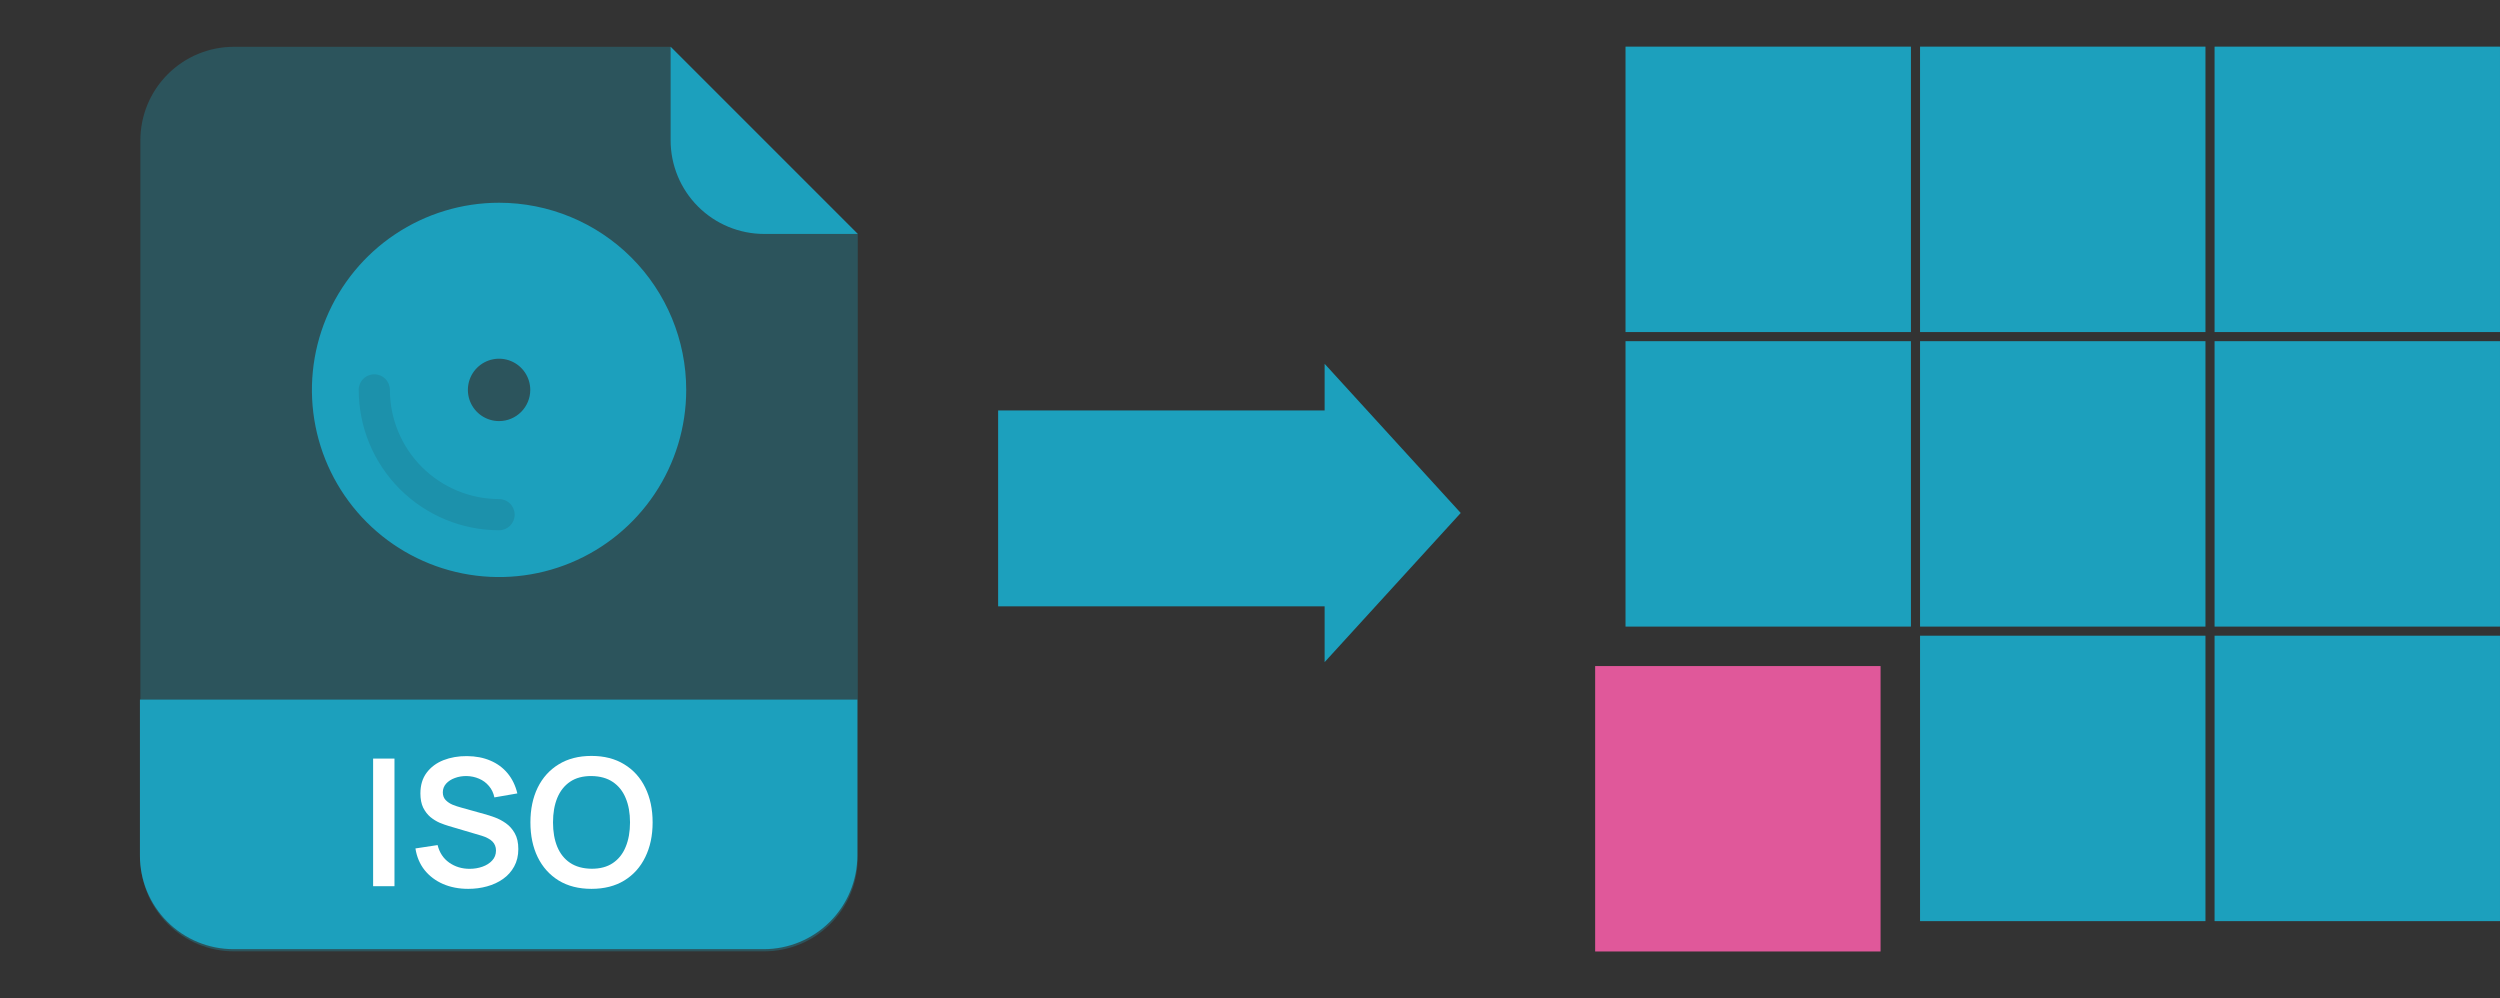
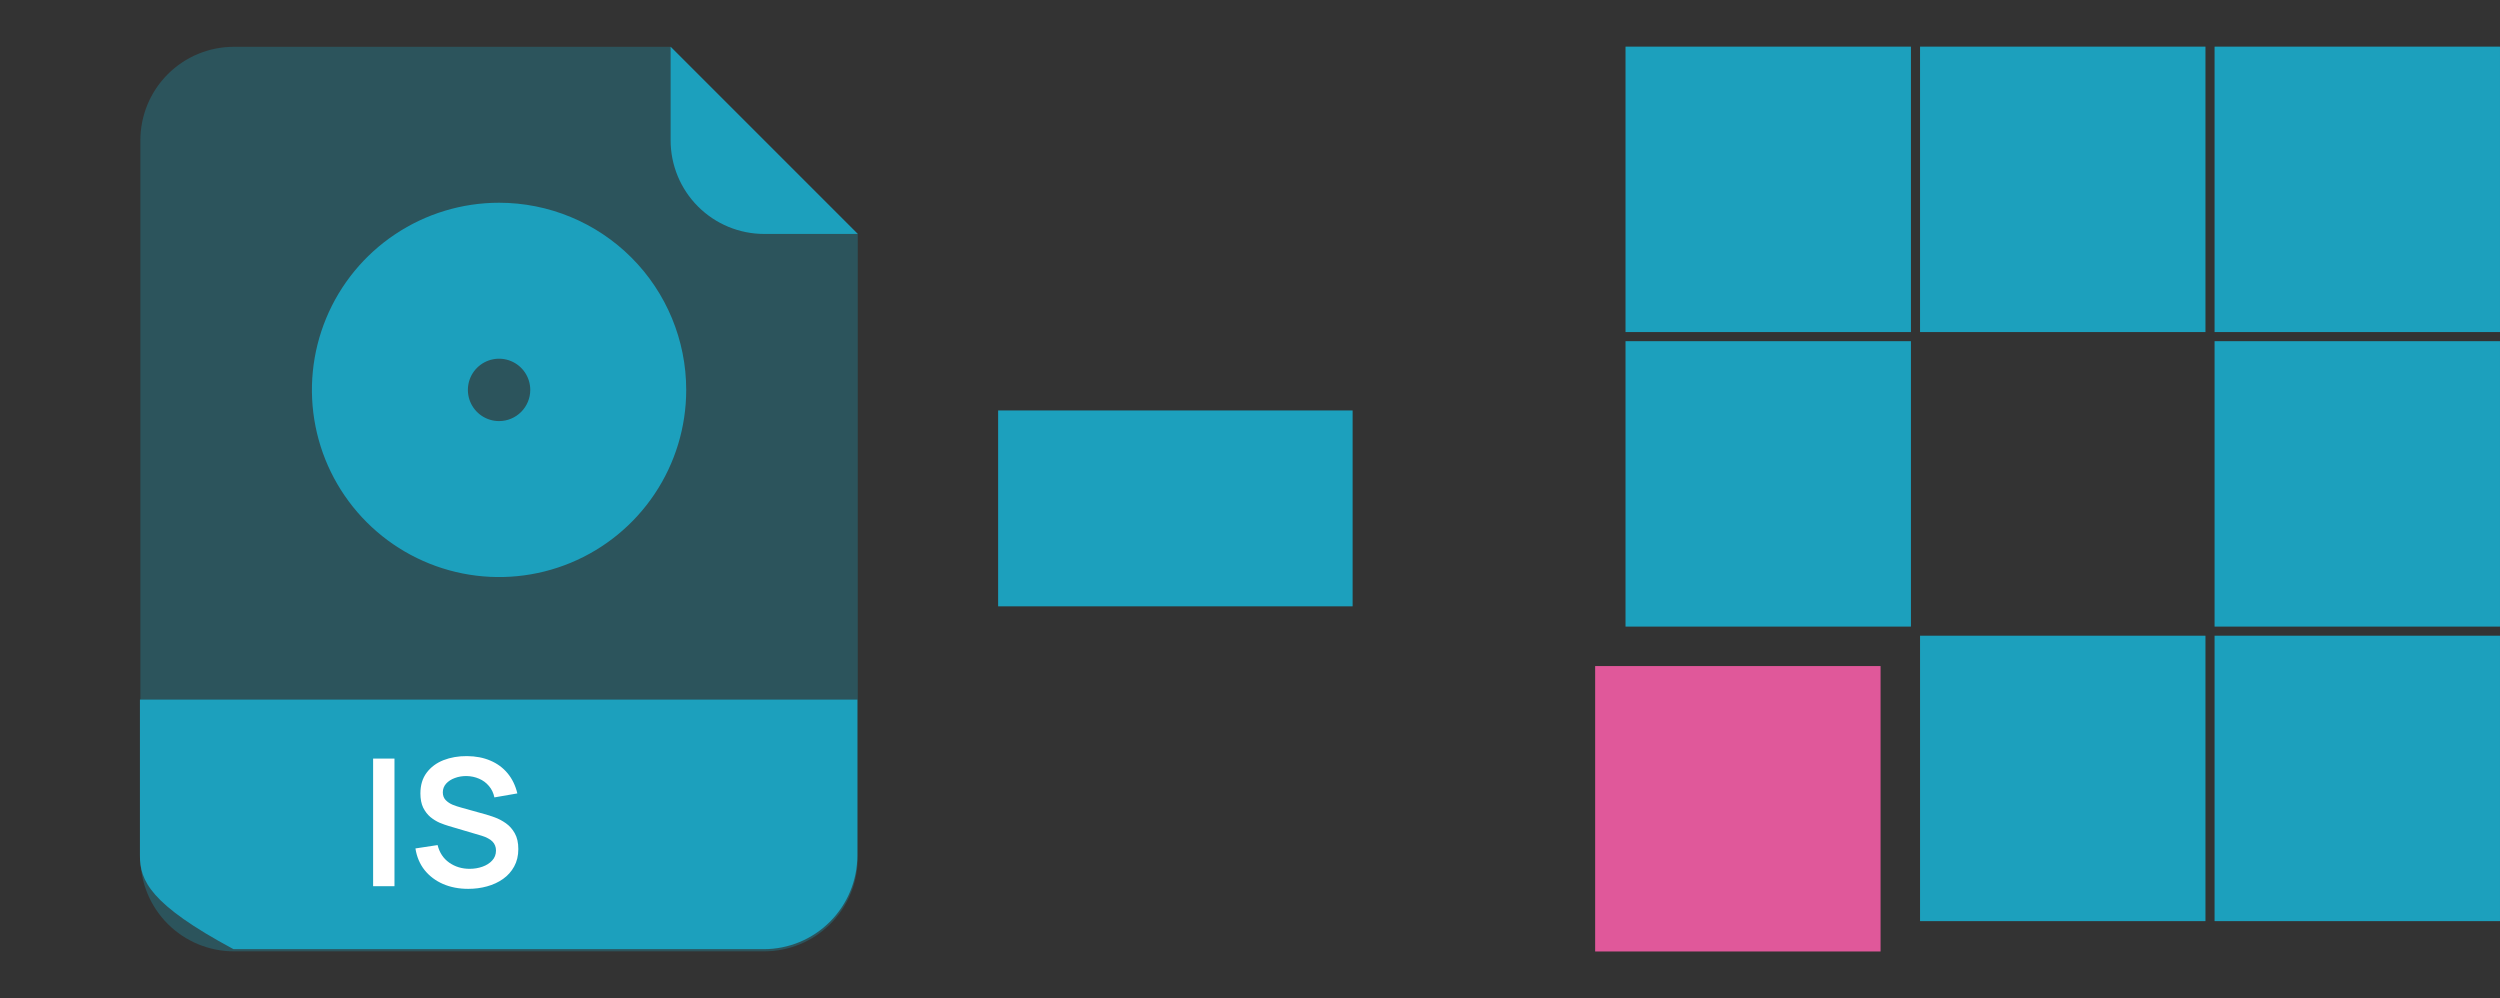
<svg xmlns="http://www.w3.org/2000/svg" width="268" height="107" viewBox="0 0 268 107" fill="none">
  <rect x="0" y="0" width="268" height="107" fill="#333333" stroke="none" />
  <path d="M145 44H107V65H145V44Z" fill="#1CA0BD" />
-   <path d="M156.59 54.99L142 39V70.98L156.59 54.99Z" fill="#1CA0BD" />
  <rect x="174.256" y="5" width="30.597" height="30.597" fill="#1CA0BD" />
  <rect x="174.256" y="36.574" width="30.597" height="30.597" fill="#1CA0BD" />
  <rect x="171" y="71.402" width="30.597" height="30.597" fill="#E0589A" />
  <rect x="205.829" y="5" width="30.597" height="30.597" fill="#1CA0BD" />
-   <rect x="205.829" y="36.574" width="30.597" height="30.597" fill="#1CA0BD" />
  <rect x="205.829" y="68.148" width="30.597" height="30.597" fill="#1CA0BD" />
  <rect x="237.402" y="5" width="30.597" height="30.597" fill="#1CA0BD" />
  <rect x="237.402" y="36.574" width="30.597" height="30.597" fill="#1CA0BD" />
  <rect x="237.402" y="68.148" width="30.597" height="30.597" fill="#1CA0BD" />
  <path opacity="0.3" d="M81.922 101.984H25.078C22.418 101.984 19.866 100.928 17.985 99.046C16.104 97.165 15.047 94.614 15.047 91.953V15.047C15.047 12.386 16.104 9.835 17.985 7.954C19.866 6.072 22.418 5.016 25.078 5.016H71.891L91.953 25.078V91.953C91.953 94.614 90.896 97.165 89.015 99.046C87.134 100.928 84.582 101.984 81.922 101.984Z" fill="#1CA0BD" />
-   <path d="M15 75H91.906V91.719C91.906 94.379 90.849 96.931 88.968 98.812C87.087 100.693 84.535 101.75 81.875 101.75H25.031C22.371 101.75 19.819 100.693 17.938 98.812C16.057 96.931 15 94.379 15 91.719V75Z" fill="#1CA0BD" />
+   <path d="M15 75H91.906V91.719C91.906 94.379 90.849 96.931 88.968 98.812C87.087 100.693 84.535 101.75 81.875 101.75H25.031C16.057 96.931 15 94.379 15 91.719V75Z" fill="#1CA0BD" />
  <path d="M39.998 95V81.32H42.288V95H39.998Z" fill="white" />
  <path d="M50.197 95.285C49.196 95.285 48.294 95.111 47.489 94.763C46.691 94.414 46.033 93.917 45.513 93.271C45 92.619 44.674 91.846 44.535 90.953L46.91 90.592C47.112 91.403 47.527 92.03 48.154 92.473C48.788 92.916 49.516 93.138 50.339 93.138C50.827 93.138 51.286 93.062 51.717 92.91C52.147 92.758 52.496 92.537 52.762 92.245C53.034 91.954 53.17 91.596 53.17 91.172C53.17 90.982 53.139 90.808 53.075 90.649C53.012 90.484 52.917 90.339 52.79 90.212C52.67 90.085 52.512 89.972 52.315 89.87C52.125 89.763 51.904 89.671 51.65 89.595L48.116 88.55C47.812 88.461 47.483 88.344 47.128 88.198C46.78 88.046 46.447 87.84 46.131 87.581C45.82 87.315 45.564 86.979 45.361 86.574C45.165 86.162 45.067 85.655 45.067 85.054C45.067 84.173 45.288 83.436 45.732 82.84C46.181 82.239 46.783 81.789 47.537 81.491C48.297 81.194 49.139 81.048 50.064 81.054C51.001 81.061 51.837 81.222 52.572 81.539C53.306 81.849 53.921 82.302 54.415 82.897C54.909 83.493 55.257 84.211 55.46 85.054L52.999 85.481C52.898 85 52.702 84.591 52.41 84.256C52.125 83.914 51.774 83.654 51.356 83.477C50.944 83.299 50.504 83.204 50.035 83.192C49.579 83.185 49.155 83.255 48.762 83.401C48.376 83.54 48.062 83.743 47.822 84.009C47.587 84.275 47.47 84.585 47.47 84.94C47.47 85.275 47.572 85.551 47.774 85.766C47.977 85.975 48.227 86.143 48.525 86.27C48.829 86.39 49.136 86.491 49.446 86.574L51.897 87.258C52.233 87.346 52.61 87.467 53.028 87.619C53.446 87.771 53.848 87.983 54.234 88.255C54.621 88.528 54.937 88.885 55.184 89.329C55.438 89.772 55.564 90.336 55.564 91.02C55.564 91.729 55.415 92.353 55.118 92.891C54.826 93.423 54.431 93.867 53.93 94.221C53.43 94.576 52.857 94.842 52.211 95.019C51.571 95.197 50.9 95.285 50.197 95.285Z" fill="white" />
-   <path d="M63.406 95.285C62.038 95.285 60.866 94.987 59.891 94.392C58.916 93.79 58.165 92.954 57.639 91.884C57.12 90.814 56.861 89.573 56.861 88.16C56.861 86.748 57.12 85.507 57.639 84.436C58.165 83.366 58.916 82.533 59.891 81.938C60.866 81.336 62.038 81.035 63.406 81.035C64.774 81.035 65.946 81.336 66.921 81.938C67.903 82.533 68.653 83.366 69.172 84.436C69.698 85.507 69.961 86.748 69.961 88.16C69.961 89.573 69.698 90.814 69.172 91.884C68.653 92.954 67.903 93.79 66.921 94.392C65.946 94.987 64.774 95.285 63.406 95.285ZM63.406 93.129C64.324 93.135 65.088 92.932 65.695 92.521C66.31 92.109 66.769 91.529 67.073 90.782C67.383 90.035 67.538 89.161 67.538 88.16C67.538 87.159 67.383 86.292 67.073 85.557C66.769 84.816 66.31 84.24 65.695 83.828C65.088 83.416 64.324 83.204 63.406 83.192C62.488 83.185 61.724 83.388 61.117 83.8C60.508 84.211 60.049 84.791 59.739 85.538C59.435 86.285 59.283 87.159 59.283 88.16C59.283 89.161 59.435 90.032 59.739 90.773C60.043 91.507 60.499 92.081 61.107 92.492C61.721 92.904 62.488 93.116 63.406 93.129Z" fill="white" />
  <path d="M91.953 25.078H81.922C79.261 25.078 76.71 24.021 74.829 22.14C72.948 20.259 71.891 17.707 71.891 15.047V5.016L91.953 25.078Z" fill="#1CA0BD" />
  <path d="M53.5 21.734C49.532 21.734 45.653 22.911 42.354 25.116C39.055 27.32 36.483 30.453 34.965 34.119C33.446 37.785 33.049 41.819 33.823 45.711C34.597 49.603 36.508 53.177 39.314 55.983C42.12 58.789 45.694 60.7 49.586 61.474C53.478 62.248 57.512 61.851 61.178 60.332C64.844 58.814 67.977 56.242 70.181 52.943C72.386 49.644 73.562 45.765 73.562 41.797C73.562 36.476 71.449 31.373 67.686 27.61C63.924 23.848 58.821 21.734 53.5 21.734ZM53.5 45.141C52.839 45.141 52.192 44.944 51.642 44.577C51.092 44.21 50.664 43.688 50.411 43.077C50.158 42.465 50.092 41.793 50.221 41.145C50.349 40.496 50.668 39.9 51.136 39.432C51.603 38.965 52.199 38.646 52.848 38.517C53.496 38.388 54.169 38.455 54.78 38.708C55.391 38.961 55.913 39.389 56.28 39.939C56.648 40.489 56.844 41.136 56.844 41.797C56.844 42.684 56.492 43.534 55.864 44.161C55.237 44.788 54.387 45.141 53.5 45.141Z" fill="#1CA0BD" />
-   <path d="M53.5 56.844C49.511 56.839 45.686 55.252 42.865 52.432C40.044 49.611 38.458 45.786 38.453 41.797C38.453 41.353 38.629 40.928 38.943 40.615C39.256 40.301 39.682 40.125 40.125 40.125C40.568 40.125 40.994 40.301 41.307 40.615C41.621 40.928 41.797 41.353 41.797 41.797C41.8 44.9 43.035 47.874 45.228 50.068C47.422 52.262 50.397 53.496 53.5 53.5C53.943 53.5 54.369 53.676 54.682 53.99C54.996 54.303 55.172 54.728 55.172 55.172C55.172 55.615 54.996 56.041 54.682 56.354C54.369 56.668 53.943 56.844 53.5 56.844Z" fill="#1C91AB" />
</svg>